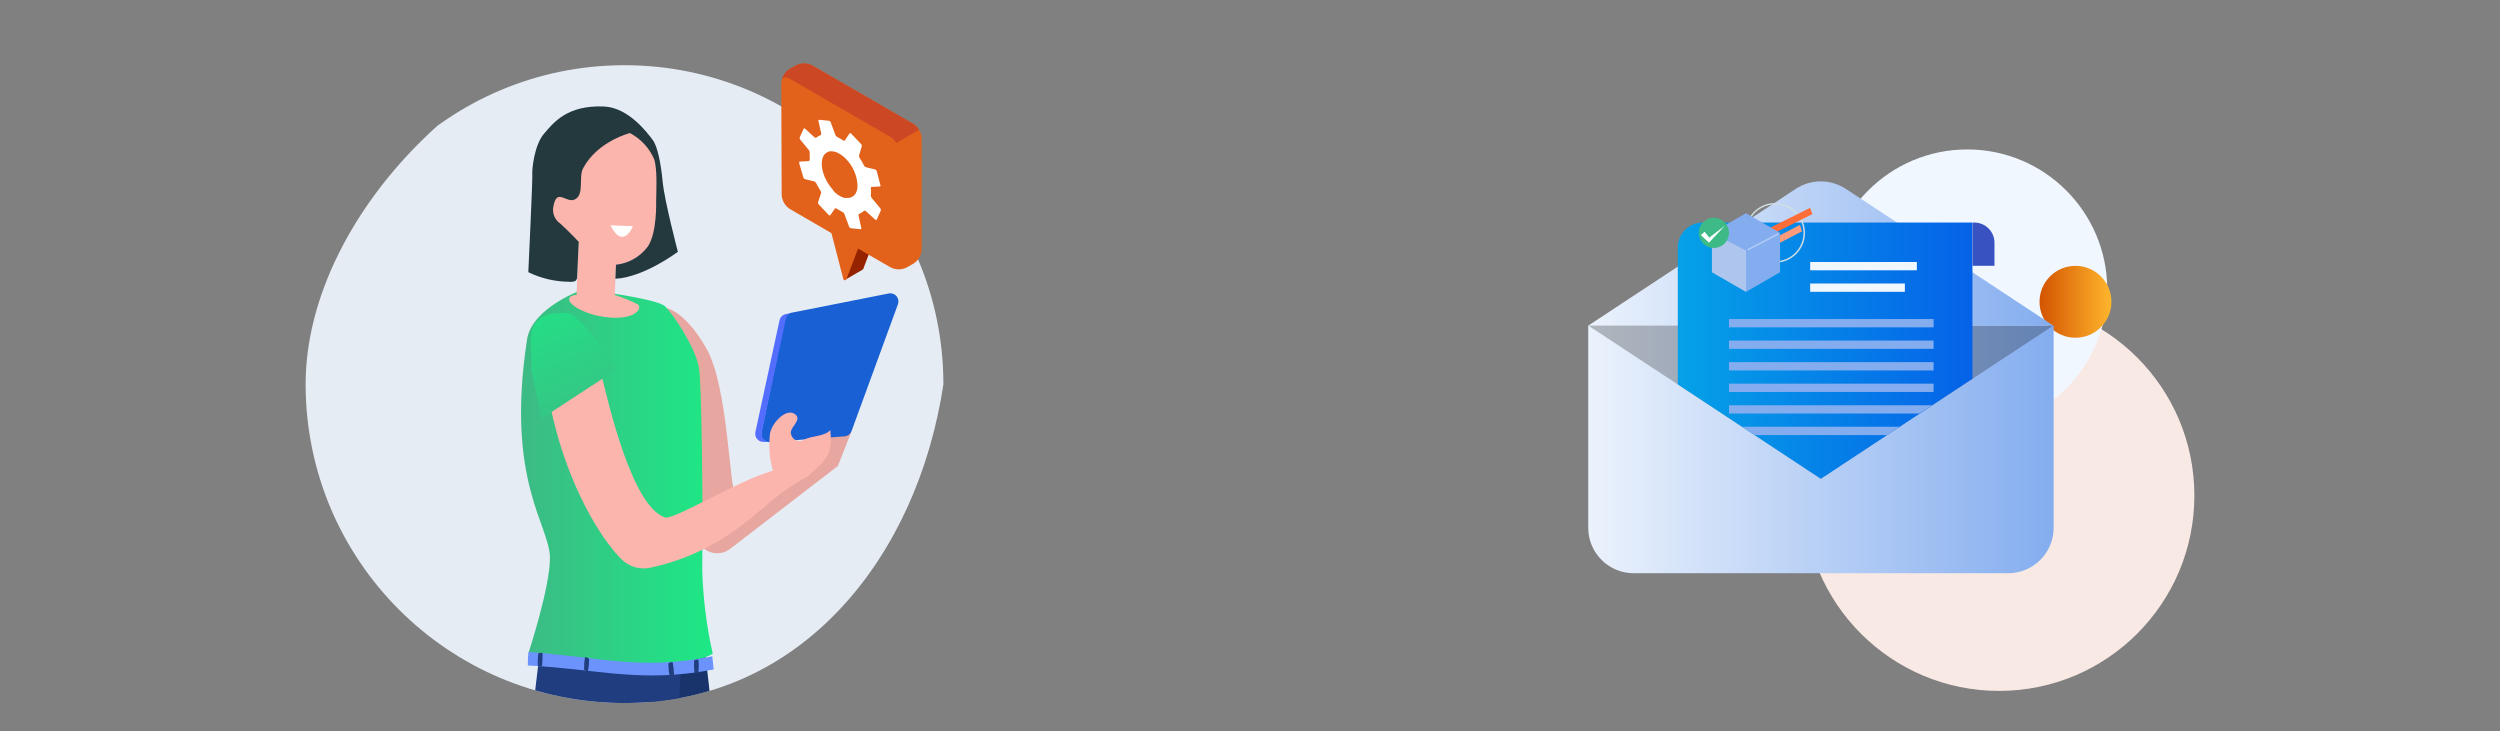
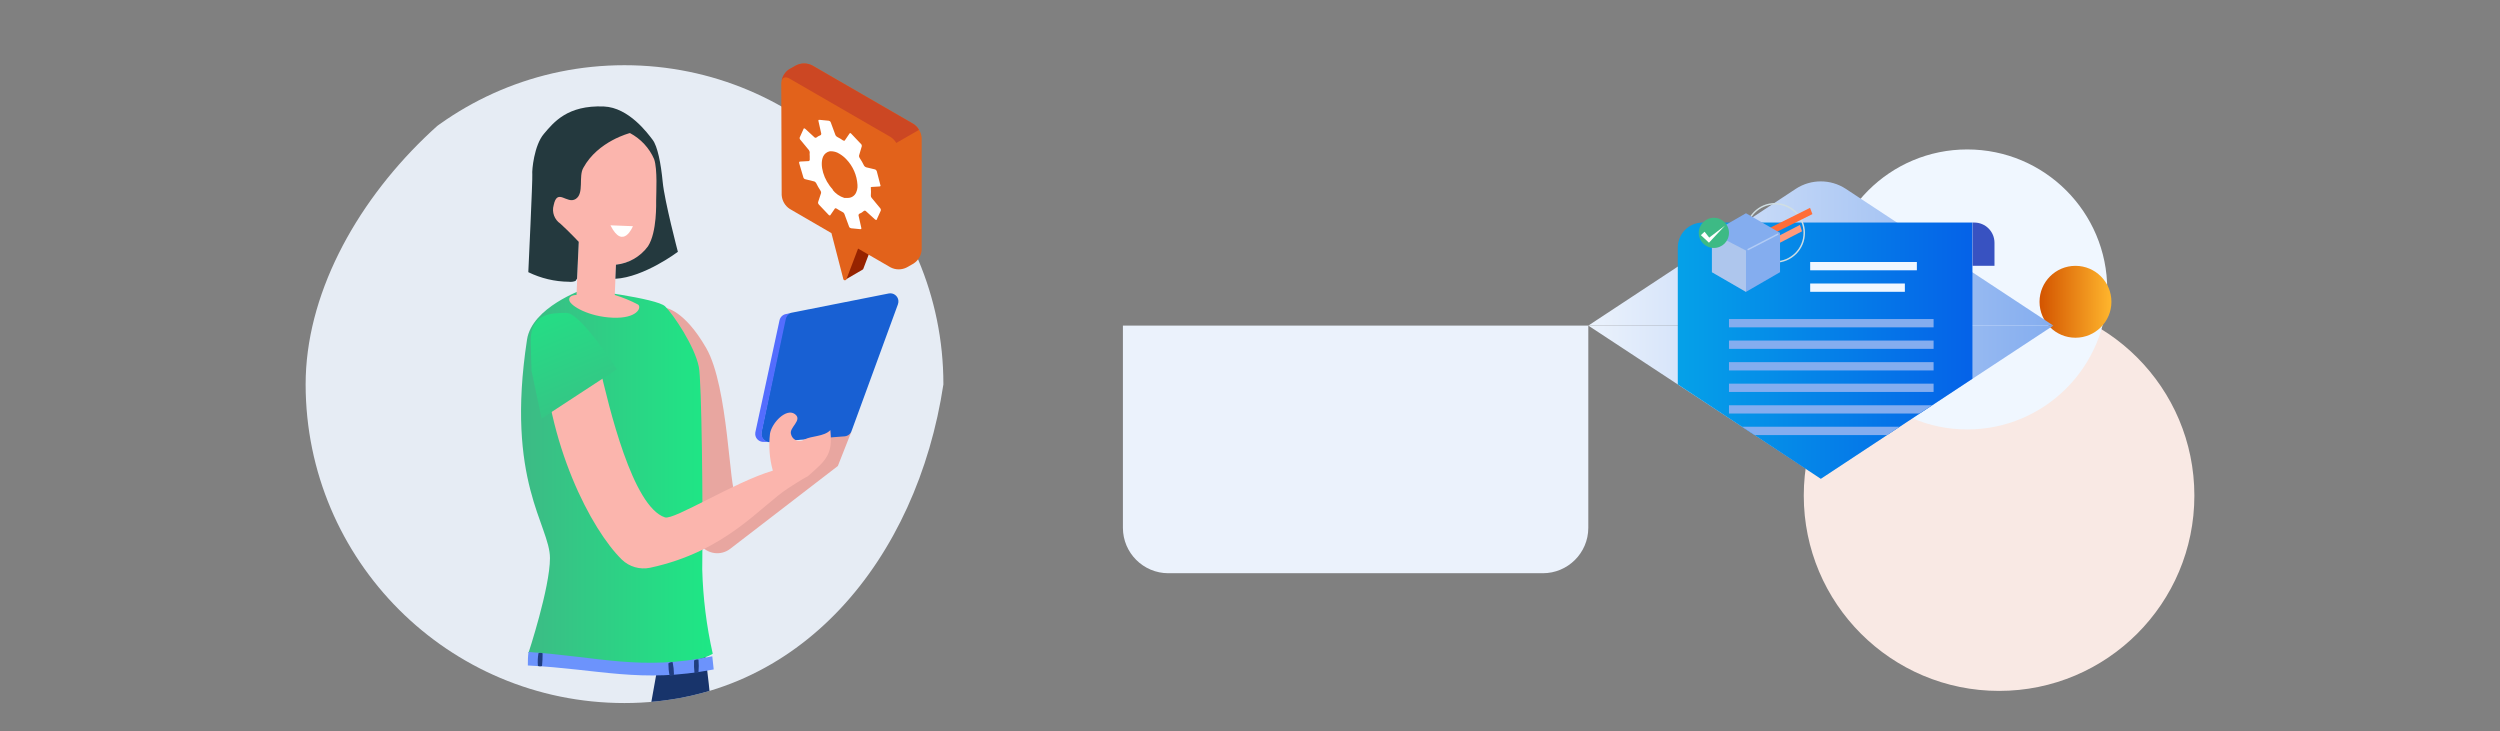
<svg xmlns="http://www.w3.org/2000/svg" xmlns:xlink="http://www.w3.org/1999/xlink" id="Layer_1" data-name="Layer 1" viewBox="0 0 370.71 108.4">
  <rect x="0" y="0" width="370.71" height="108.4" fill="#808080" stroke="none" />
  <defs>
    <style>
      .cls-1, .cls-2, .cls-3 {
        fill: none;
      }

      .cls-4 {
        fill: url(#linear-gradient);
      }

      .cls-5 {
        clip-path: url(#clippath);
      }

      .cls-2 {
        stroke: #d0dee2;
      }

      .cls-2, .cls-3 {
        stroke-miterlimit: 10;
        stroke-width: .22px;
      }

      .cls-6 {
        fill: #f0f7ff;
      }

      .cls-7 {
        fill: #e6ecf4;
      }

      .cls-8 {
        fill: #e8a6a0;
      }

      .cls-9 {
        fill: #fff;
      }

      .cls-10 {
        fill: #ff9a7b;
      }

      .cls-11 {
        fill: #fbb5ad;
      }

      .cls-12 {
        fill: #ff6d38;
      }

      .cls-13 {
        fill: #84adef;
      }

      .cls-14 {
        fill: #cc4723;
      }

      .cls-15 {
        fill: #e2621b;
      }

      .cls-16 {
        fill: #18346b;
      }

      .cls-17 {
        fill: #203d7f;
      }

      .cls-18 {
        fill: #24393e;
      }

      .cls-19 {
        fill: #1860d3;
      }

      .cls-20 {
        fill: #3dba85;
      }

      .cls-21 {
        fill: #962300;
      }

      .cls-22 {
        fill: #536dfe;
      }

      .cls-23 {
        fill: #6c93fc;
      }

      .cls-24 {
        fill: #3852c1;
      }

      .cls-25 {
        fill: #d9e1ed;
        opacity: .5;
      }

      .cls-25, .cls-3, .cls-26, .cls-27 {
        isolation: isolate;
      }

      .cls-28 {
        fill: url(#linear-gradient-3);
      }

      .cls-29 {
        fill: url(#linear-gradient-4);
      }

      .cls-30 {
        fill: url(#linear-gradient-2);
      }

      .cls-31 {
        fill: url(#linear-gradient-6);
      }

      .cls-32 {
        fill: url(#linear-gradient-7);
      }

      .cls-33 {
        fill: url(#linear-gradient-5);
      }

      .cls-3 {
        opacity: .37;
        stroke: #fff;
        stroke-linecap: round;
      }

      .cls-26 {
        fill: #f9e9e4;
      }

      .cls-27 {
        opacity: .25;
      }
    </style>
    <clipPath id="clippath">
      <path class="cls-1" d="M139.89,57C147.05,9.67,126.32,3.45,100.2,3.45S45.32,30.85,45.32,57c.02,26.1,21.18,47.25,47.28,47.25,26.12,0,43.4-21.47,47.29-47.25Z" />
    </clipPath>
    <linearGradient id="linear-gradient" x1="77.26" y1="70.7" x2="105.69" y2="70.7" gradientUnits="userSpaceOnUse">
      <stop offset="0" stop-color="#3dba85" />
      <stop offset="1" stop-color="#1de885" />
    </linearGradient>
    <linearGradient id="linear-gradient-2" x1="91.18" y1="71.33" x2="78.44" y2="40.22" gradientUnits="userSpaceOnUse">
      <stop offset=".14" stop-color="#3dba85" />
      <stop offset="1" stop-color="#1de885" />
    </linearGradient>
    <linearGradient id="linear-gradient-3" x1="302.43" y1="44.75" x2="313.09" y2="44.75" gradientUnits="userSpaceOnUse">
      <stop offset="0" stop-color="#d35400" />
      <stop offset="1" stop-color="#ffb62d" />
    </linearGradient>
    <linearGradient id="linear-gradient-4" x1="235.51" y1="-1040.82" x2="304.52" y2="-1040.82" gradientTransform="translate(0 -974.19) scale(1 -1)" gradientUnits="userSpaceOnUse">
      <stop offset="0" stop-color="#ebf2fc" />
      <stop offset="1" stop-color="#84adef" />
    </linearGradient>
    <linearGradient id="linear-gradient-5" x1="235.52" y1="-1033.81" x2="304.47" y2="-1033.81" xlink:href="#linear-gradient-4" />
    <linearGradient id="linear-gradient-6" x1="235.52" y1="-1011.78" x2="304.47" y2="-1011.78" xlink:href="#linear-gradient-4" />
    <linearGradient id="linear-gradient-7" x1="248.79" y1="52" x2="292.48" y2="52" gradientUnits="userSpaceOnUse">
      <stop offset="0" stop-color="#05a1e8" />
      <stop offset="1" stop-color="#0562e8" />
    </linearGradient>
  </defs>
  <g class="cls-5">
    <g>
      <circle class="cls-7" cx="92.6" cy="56.96" r="47.29" />
      <path class="cls-8" d="M98.6,45.63s2.82,.22,6.13,6,3.39,21.09,4.37,21.76,14.74-11.08,14.74-11.08l2.4,1.72-2,5.07-15.96,12.28c-1.37,1.06-3.34,.81-4.41-.56-.24-.31-.42-.67-.53-1.05-1.14-3.9-2.61-9-2.61-9.26,0-.43-2.13-24.88-2.13-24.88Z" />
      <path class="cls-19" d="M133.15,45.12l-6.88,18.8c-.16,.43-.54,.73-1,.78l-11.11,.86c-.67,.04-1.24-.46-1.28-1.13,0-.11,0-.22,.02-.33l3.49-16.78c.1-.47,.47-.84,.94-.94l14.49-2.87c.66-.11,1.28,.34,1.39,1,.03,.2,.01,.41-.06,.61Z" />
      <path class="cls-22" d="M112,64.13l3.59-16.64c.11-.49,.51-.86,1-.93l.57-.11c-.32,.16-.55,.47-.63,.82l-3.57,16.79c-.14,.66,.28,1.31,.94,1.44,.03,0,.06,.01,.1,.02h-.7c-.66,.06-1.25-.42-1.31-1.08-.01-.1,0-.21,.01-.31Z" />
      <path class="cls-16" d="M104.61,97.45s1.62,11.26,1.18,18.45,1.48,73.1,1.48,73.1l-7.16,1.3s-5-27-5.24-30.79,1.13-10.44,1.13-10.44l-3.56-21.84,5.37-30,6.8,.22Z" />
-       <path class="cls-17" d="M80.1,96.24s-1.6,12.64-2.1,19.29,2.57,24.69,1.06,33.51c-.81,4.78-5.22,12.56-5.26,18.61s-1.22,22-1.22,22l7.37,.38,11.72-41,8.59-36.81,1-18.51-21.16,2.53Z" />
      <path class="cls-4" d="M86.49,42.91s-7.61,2.64-8.34,7.44c-3.23,21.07,3.4,27.54,3.4,32.41,0,4.4-3.19,14.07-3.19,14.07,0,0,21.49,3.64,27.33,.11-.93-4.11-1.45-8.3-1.56-12.51,.13-9.52-.09-28-.5-30-.62-3.12-3.78-7.79-5-9s-12.14-2.52-12.14-2.52Z" />
      <path class="cls-11" d="M80.47,50.69c-.08-2,3.51-4,5.27-2.18s2.16,1.49,3.07,5.43c1.52,6.61,5,21.19,9.79,22.78,1.33,.44,10.31-5.25,16-6.93-.5-1.79-.64-3.66-.42-5.51,.29-1.62,2.41-3.79,3.67-2.89s-.9,2-.55,3c.16,.7,.86,1.14,1.56,.97,.16-.04,.31-.1,.44-.19,1-.55,2.9-.41,3.83-1.39,.24,2.65,0,3.89-2.23,5.85s.31-.06-4,2.75c-4.13,2.66-9.2,9.39-20.51,11.81-1.51,.31-3.08-.14-4.19-1.22-4.48-4.39-11.2-17.07-11.73-32.28Z" />
      <path class="cls-11" d="M81.66,30c-.5,1.56,.63,2.82,4.15,5.87l-.32,7.86s-1.26,0-1.07,.82,2.89,2.42,6.46,2.56,4.29-1.48,3.75-1.94c-1.11-.59-2.27-1.06-3.47-1.43l.18-4.48c2.57-.3,4.79-1.91,5.87-4.26l.34-8.52c.18-1.58-1-7.13-4.4-7.16s-6.15,3.93-6.59,5.09-4.9,5.59-4.9,5.59Z" />
      <path class="cls-18" d="M82.1,30.43c-.3,1.03,.11,2.14,1,2.74,1.19,1.08,2.72,2.69,2.72,2.69l-.25,5.45-.23,.35c-.32,.12-.66,.17-1,.12-2.08-.02-4.13-.51-6-1.42,0,0,.66-13.92,.59-14.51s.27-4.3,1.72-6,3.47-4.28,8.89-4.06c3.71,.15,6.52,4,7.24,4.95s1.22,3.44,1.49,6.26,2.25,10.34,2.25,10.34c0,0-5,3.77-9.27,4l.09-2.09c1.9-.2,3.62-1.19,4.75-2.73,1.36-2.11,1.2-6.48,1.21-6.84,0-1.05,.22-4.55-.3-6.08-.72-1.66-1.99-3.02-3.59-3.87,0,0-4.74,1.19-6.9,5.14-.77,1.29,.16,3.82-1.15,4.64s-2.71-1.71-3.26,.92Z" />
      <path class="cls-9" d="M90.52,33.41l3.33,.13s-1.44,3.64-3.33-.13Z" />
      <path class="cls-23" d="M105.83,99.27c-10.85,2.08-17-.06-27.56-.59,0-.65,0-1.3,.1-2,10.53,.72,16.59,2.81,27.25,.64,.08,.68,.13,1.32,.21,1.95Z" />
      <path class="cls-17" d="M80.38,98.71c0,.14-.61,.12-.62,0-.05-.61-.02-1.22,.08-1.82,0-.13,.62-.09,.62,0,0,.61-.02,1.22-.08,1.82Z" />
-       <path class="cls-17" d="M87.17,99.56c0,.12-.58-.19-.56-.32-.01-.59,.03-1.18,.13-1.76,.06-.11,.6,.1,.61,.24,0,.62-.05,1.24-.18,1.84Z" />
      <path class="cls-17" d="M99.94,100c0,.14-.61,.32-.65,.2-.12-.59-.18-1.2-.18-1.8,0-.13,.61-.31,.64-.18,.12,.59,.18,1.18,.19,1.78Z" />
      <path class="cls-17" d="M103.58,99.65c0,.13-.57,.26-.6,.13-.07-.6-.09-1.2-.06-1.8,0-.13,.6-.27,.66-.14,.05,.6,.05,1.21,0,1.81Z" />
      <path class="cls-30" d="M80.31,62.06l11.16-7.3s-5.35-8.36-7.47-8.36-5.38,0-5.3,4.21,.17,4.49,.09,4.2,1.52,7.25,1.52,7.25Z" />
      <path class="cls-21" d="M125.41,41.44l1.59-4.62-1.28-3.82v-2.27l4,2.31v2.31l-1.72,4.55s-.07,.08-.12,.1h0l-2.47,1.44Z" />
      <path class="cls-15" d="M115.85,12.35c.05-.84,.5-1.61,1.21-2.07l1-.57c.76-.38,1.65-.38,2.41,0l15,8.68c.71,.47,1.15,1.24,1.2,2.09v16.52c-.04,.85-.49,1.62-1.2,2.08l-1,.57c-.76,.39-1.65,.39-2.41,0l-4.82-2.79-1.73,4.55c-.05,.12-.18,.19-.31,.14-.07-.02-.12-.08-.14-.14l-1.77-6.84-6.17-3.58c-.71-.46-1.16-1.23-1.21-2.08l-.06-16.56Z" />
      <path class="cls-14" d="M115.89,12c.15-.52,.61-.68,1.16-.36l15,8.67c.36,.22,.65,.53,.85,.89l3.37-1.94c-.2-.36-.49-.67-.84-.89l-15-8.67c-.76-.39-1.65-.39-2.41,0l-1,.56c-.6,.4-1,1.03-1.13,1.74Z" />
      <path class="cls-9" d="M123.51,28.12c-1.38-1.44-2-3.63-1.46-4.89,.18-.41,.56-.71,1-.8h.16c.33,0,.65,.07,.95,.2,.12,.05,.23,.11,.33,.18,.37,.22,.71,.49,1,.8,.99,1.03,1.58,2.38,1.66,3.81,.01,.13,.01,.25,0,.38-.02,.24-.08,.48-.18,.7-.2,.52-.71,.86-1.27,.85h-.5c-.7-.22-1.31-.65-1.76-1.23h.07Zm-5-3.9l.63,2.13c.05,.12,.16,.21,.29,.23l1.25,.31c.14,.03,.26,.12,.33,.24,.2,.4,.42,.8,.67,1.17,.07,.1,.09,.22,.07,.33l-.45,1.37c-.01,.12,.03,.24,.12,.33l1.47,1.55c.05,.06,.13,.09,.21,.06h0l.69-1c0-.08,.18-.07,.28,0l.41,.25,.42,.23c.13,.05,.24,.15,.3,.28l.72,1.95c.06,.11,.17,.18,.29,.2l1.34,.13h.12s.07-.08,.06-.13l-.43-1.92c0-.1,.05-.2,.14-.24,.24-.09,.46-.23,.64-.4,.09-.07,.21-.07,.3,0l1.37,1.25s.09,.06,.15,.07h.1v-.05l.61-1.34c.02-.12,0-.24-.08-.33l-1.28-1.55c-.08-.09-.13-.22-.12-.34,.03-.37,.03-.73,0-1.1-.02-.04-.02-.09,0-.13,.04-.03,.09-.05,.14-.05l1.15-.07s.1-.01,.13-.05c.03-.04,.03-.1,0-.14l-.55-2.11c-.06-.12-.16-.21-.29-.24l-1.26-.3c-.13-.04-.25-.12-.32-.24-.2-.41-.42-.8-.67-1.17-.07-.1-.09-.21-.08-.33l.41-1.39c.02-.12-.02-.24-.11-.32l-1.47-1.55c-.09-.1-.19-.11-.25,0l-.68,1c0,.08-.17,.07-.29,0-.25-.18-.52-.34-.8-.48-.13-.06-.23-.16-.3-.28l-.72-1.95c-.06-.11-.17-.18-.29-.2l-1.34-.13h-.12c-.05,.02-.08,.08-.07,.13l.43,1.92c.01,.1-.04,.2-.14,.24-.21,.08-.41,.19-.59,.34-.1,.05-.22,.03-.29-.05l-1.37-1.26c-.05-.05-.13-.07-.2-.05h0l-.61,1.35c-.03,.11,0,.23,.08,.31l1.28,1.55c.08,.1,.12,.22,.13,.34-.02,.19-.02,.38,0,.57v.54c0,.1-.1,.19-.2,.19l-1.15,.06h-.08c-.05,0-.1,.03-.13,.07-.03,.05-.03,.11,0,.16v.04Z" />
    </g>
  </g>
  <circle class="cls-26" cx="296.43" cy="73.49" r="28.96" />
  <circle class="cls-6" cx="291.71" cy="42.92" r="20.76" />
  <circle class="cls-28" cx="307.76" cy="44.75" r="5.33" />
-   <path class="cls-29" d="M235.52,48.28h69v30c-.01,3.72-3.04,6.73-6.76,6.72,0,0-.01,0-.02,0h-55.49c-3.72,0-6.74-3.02-6.74-6.74h0v-29.98Z" />
+   <path class="cls-29" d="M235.52,48.28v30c-.01,3.72-3.04,6.73-6.76,6.72,0,0-.01,0-.02,0h-55.49c-3.72,0-6.74-3.02-6.74-6.74h0v-29.98Z" />
  <polygon class="cls-33" points="235.52 48.28 270 70.96 304.47 48.28 235.52 48.28" />
-   <polygon class="cls-27" points="235.52 48.28 270 70.96 304.47 48.28 235.52 48.28" />
  <path class="cls-31" d="M304.47,48.28l-30.77-20.28c-2.25-1.47-5.16-1.47-7.41,0l-30.77,20.28h68.95Z" />
  <path class="cls-32" d="M248.79,57v-20.3c0-2.04,1.64-3.69,3.68-3.7,0,0,0,0,.01,0h40v23.16l-22.48,14.84-21.21-14Z" />
  <path class="cls-24" d="M292.5,33h.25c1.66,0,3,1.34,3,3v3.41h-3.25v-6.41h0Z" />
  <circle class="cls-2" cx="263.22" cy="34.53" r="4.32" />
  <polygon class="cls-12" points="268.75 31.75 262.89 34.67 262.38 33.82 268.4 30.82 268.75 31.75" />
  <polygon class="cls-10" points="267.21 34.3 263.56 36.19 263.25 35.24 266.9 33.35 267.21 34.3" />
  <polygon class="cls-13" points="253.85 40.36 253.85 34.53 258.9 31.62 263.95 34.53 263.95 40.36 258.9 43.28 253.85 40.36" />
  <polygon class="cls-25" points="258.9 43.28 258.9 37.15 253.85 34.53 253.85 40.36 258.9 43.28" />
  <line class="cls-3" x1="259.22" y1="37" x2="263.61" y2="34.73" />
  <circle class="cls-20" cx="254.14" cy="34.53" r="2.24" />
  <polygon class="cls-9" points="252.76 34.36 253.6 35.42 253.22 35.41 255.79 33.45 253.58 35.81 253.41 35.99 253.2 35.79 252.21 34.87 252.76 34.36" />
  <rect class="cls-6" x="268.42" y="38.85" width="15.82" height="1.23" />
  <rect class="cls-6" x="268.42" y="42.04" width="14.04" height="1.23" />
  <rect class="cls-13" x="256.38" y="47.31" width="30.34" height="1.23" />
  <rect class="cls-13" x="256.38" y="50.5" width="30.34" height="1.23" />
  <rect class="cls-13" x="256.38" y="53.7" width="30.34" height="1.23" />
  <rect class="cls-13" x="256.38" y="56.89" width="30.34" height="1.23" />
  <polygon class="cls-13" points="284.6 61.32 256.38 61.32 256.38 60.09 286.53 60.09 284.6 61.32" />
  <polygon class="cls-13" points="279.85 64.51 260.19 64.51 258.32 63.28 281.66 63.28 279.85 64.51" />
</svg>